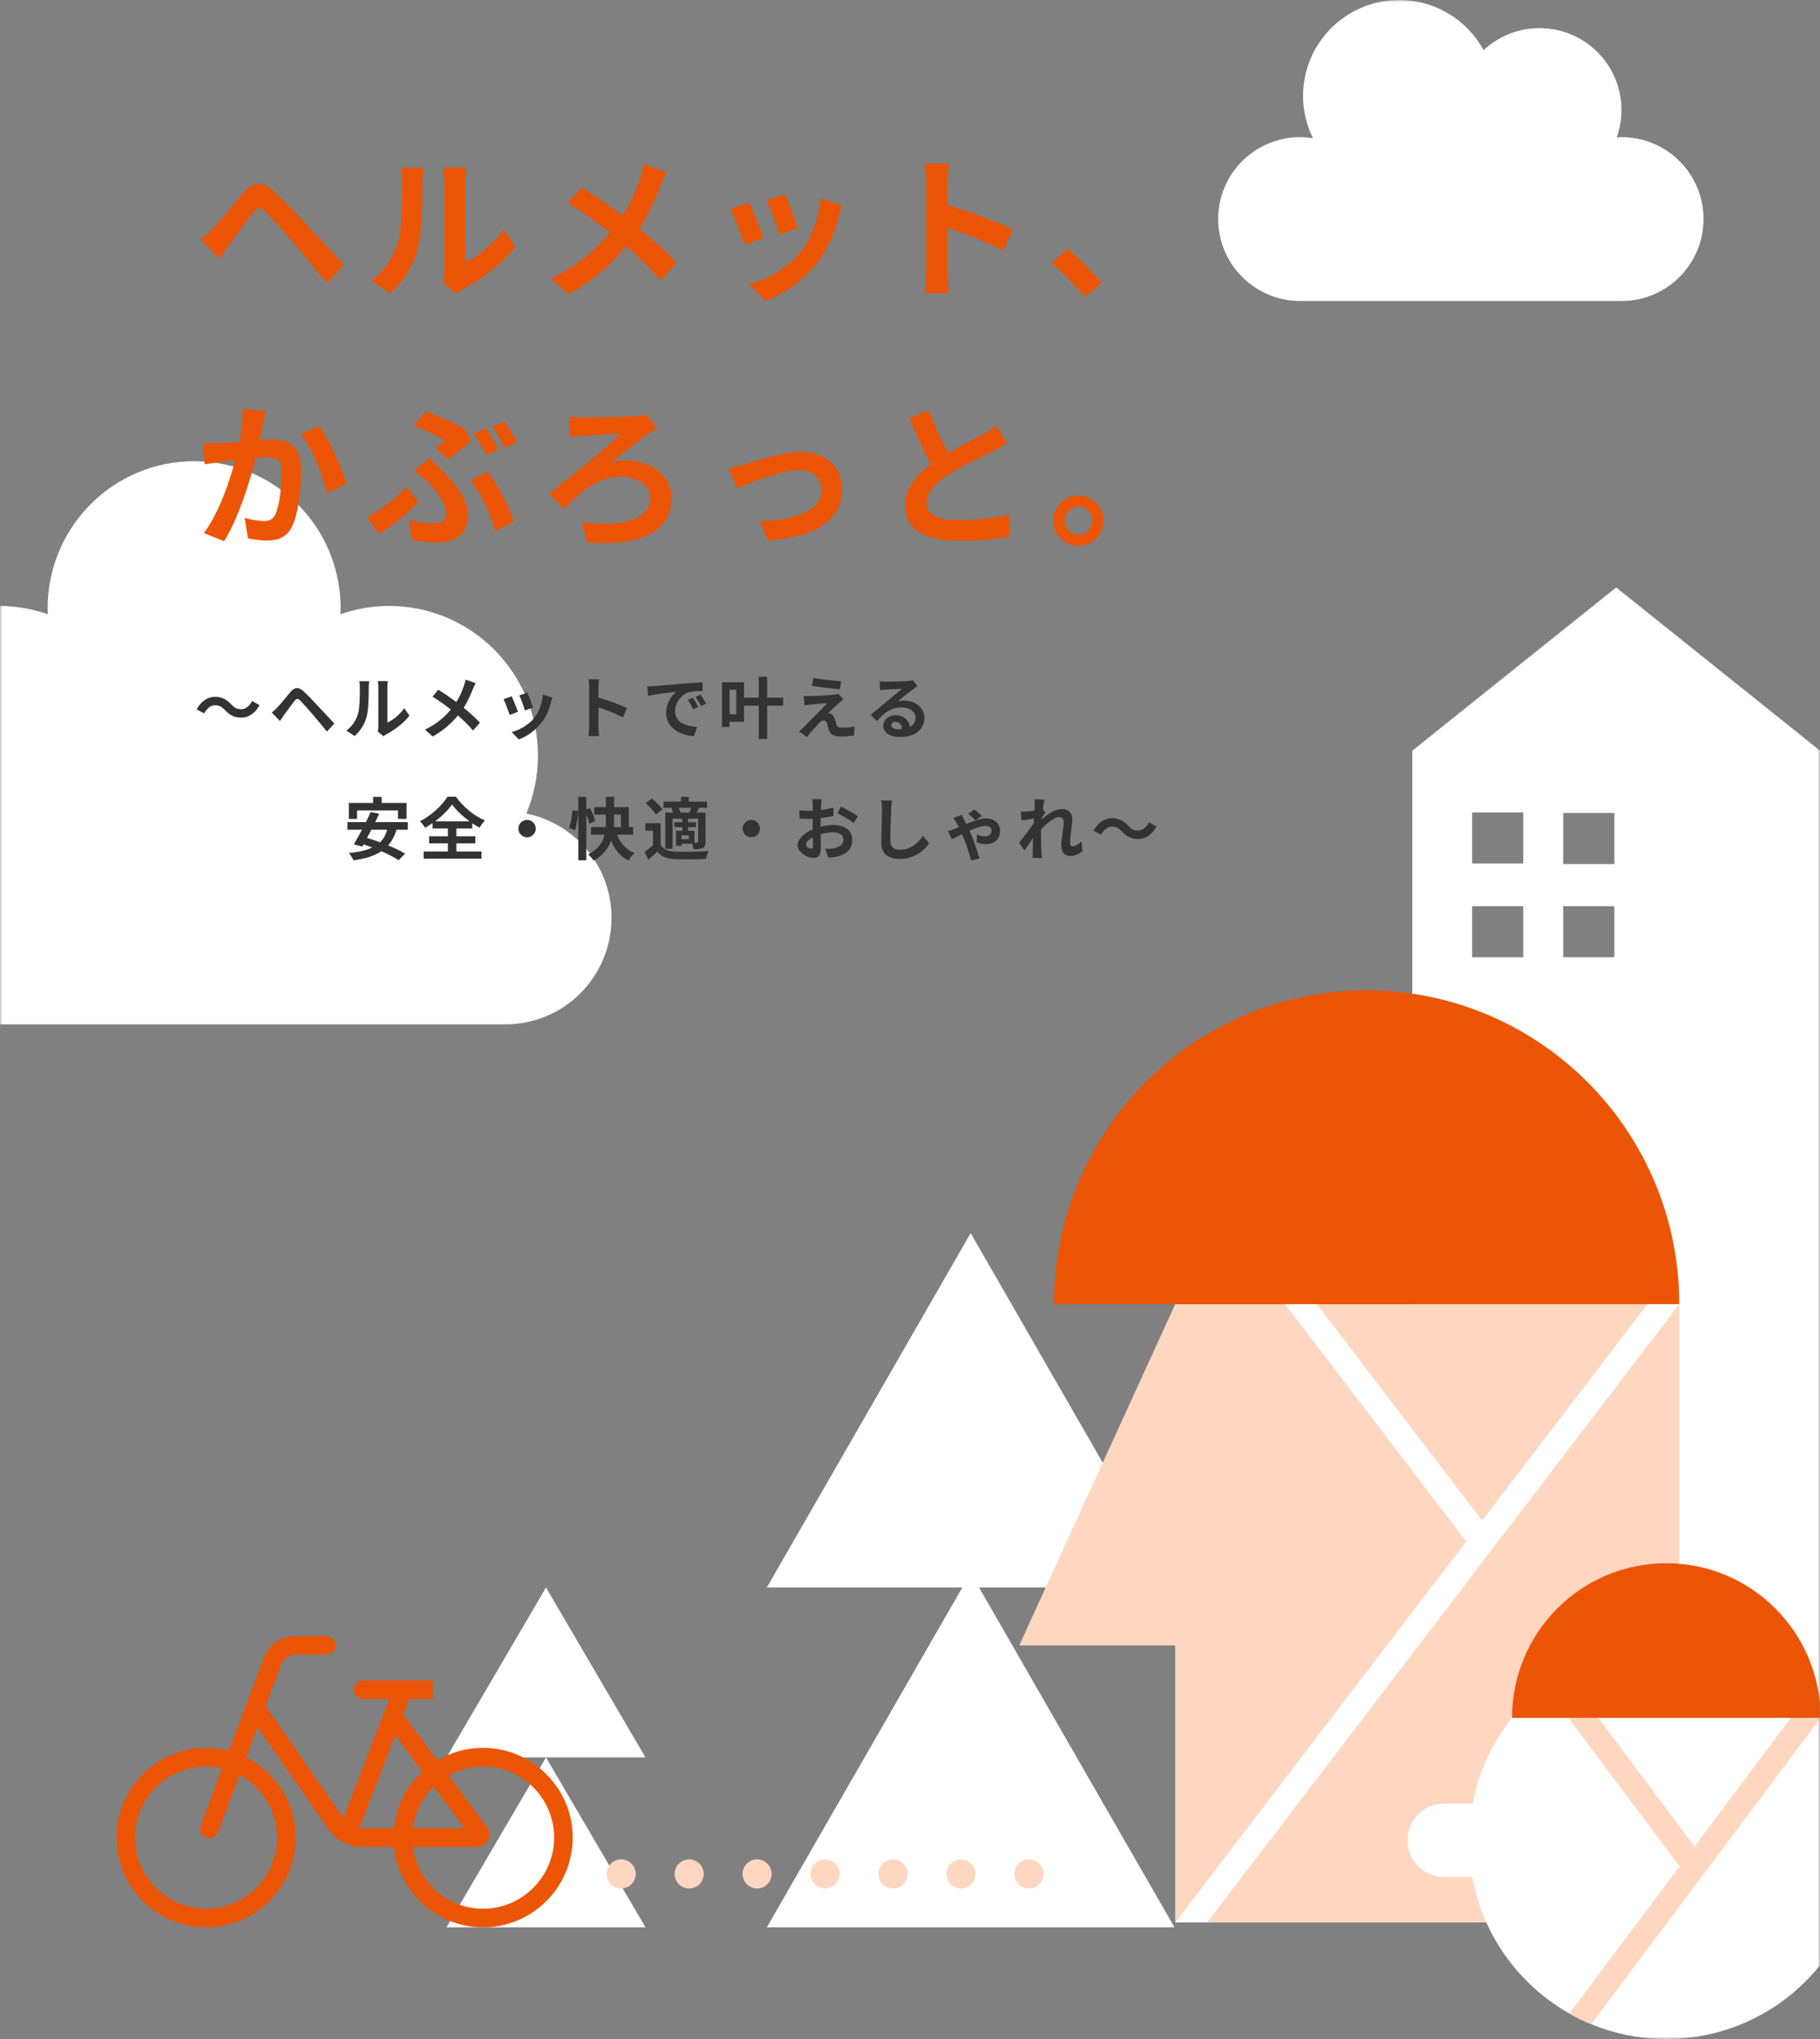
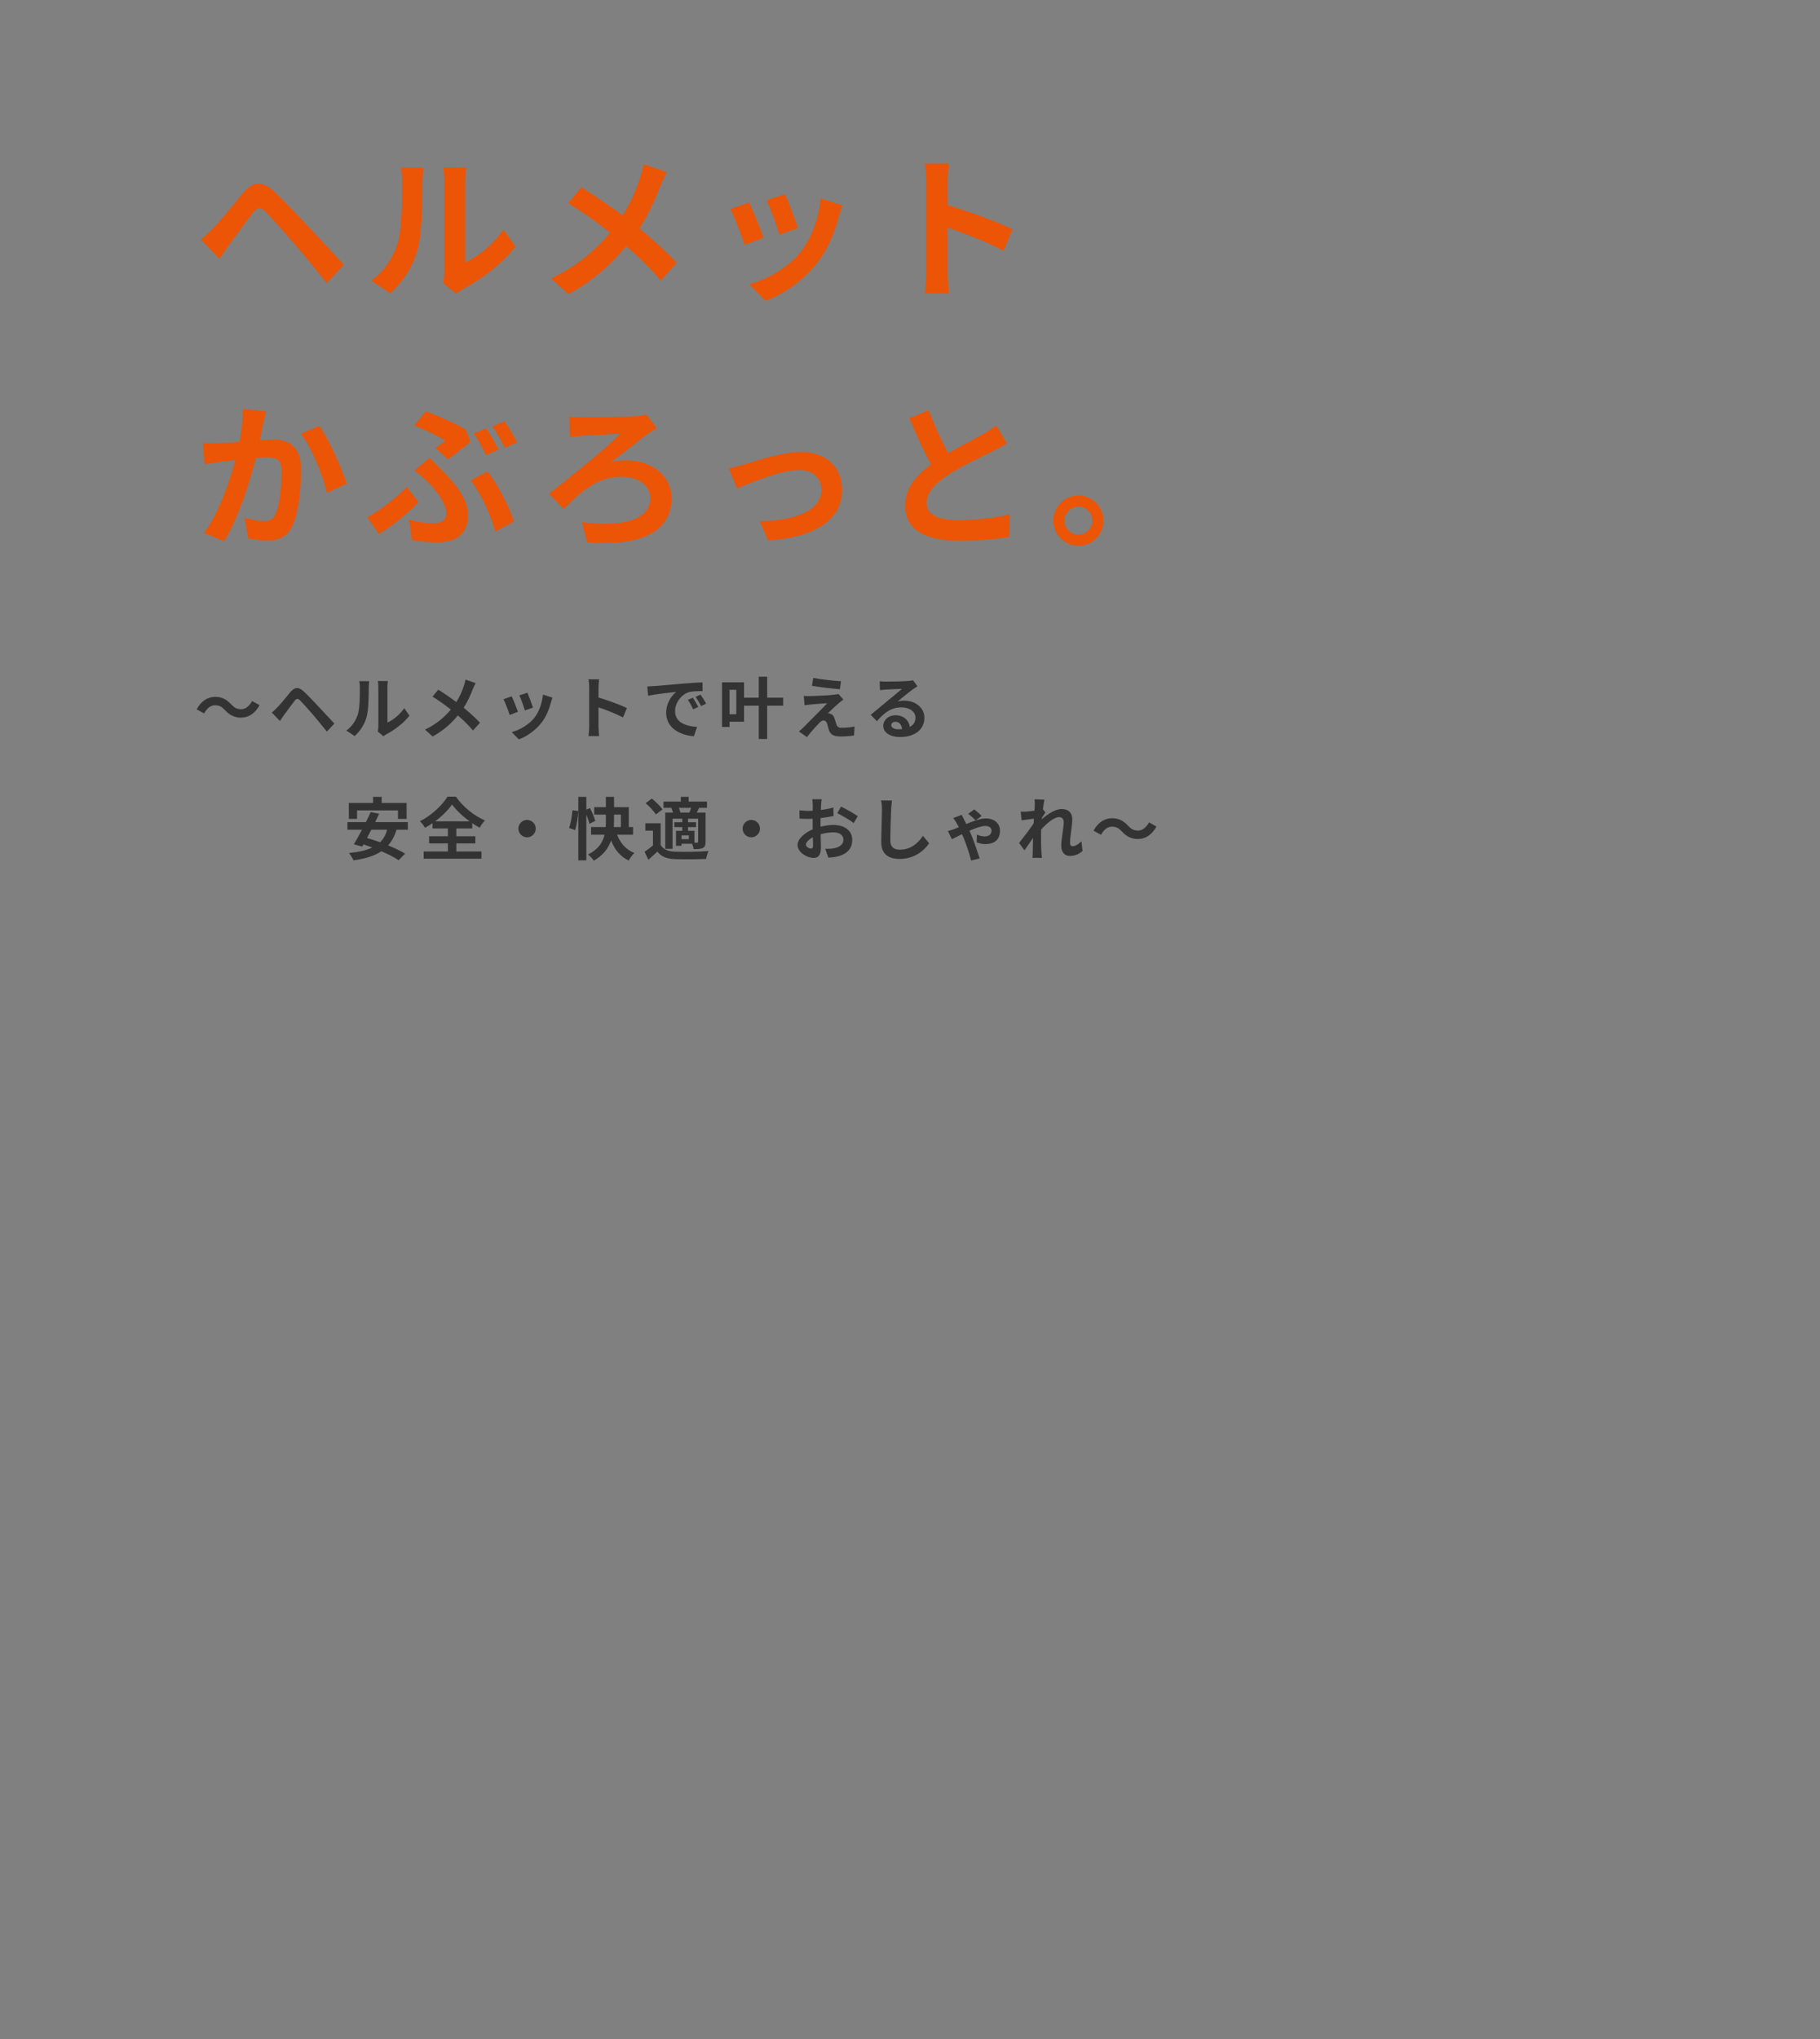
<svg xmlns="http://www.w3.org/2000/svg" width="375" height="420" viewBox="0 0 375 420" fill="none">
  <rect x="0" y="0" width="375" height="420" fill="#808080" stroke="none" />
  <mask id="mask0_210_4645" style="mask-type:alpha" maskUnits="userSpaceOnUse" x="0" y="0" width="375" height="420">
-     <rect width="375" height="420" fill="#D9D9D9" />
-   </mask>
+     </mask>
  <g mask="url(#mask0_210_4645)">
    <path d="M112.5 362L92 397H133L112.5 362Z" fill="white" />
    <path d="M112.5 327L92 362H133L112.5 327Z" fill="white" />
    <path d="M200 324L158 397H242L200 324Z" fill="white" />
    <path d="M200 254L158 327H242L200 254Z" fill="white" />
    <path d="M333 121L291 154.621L291 396H375V154.621L333 121ZM313.859 197.177H303.327V186.664H313.859V197.177ZM313.859 177.863H303.327V167.351H313.859V177.863ZM332.623 197.177H322.09V186.664H332.623V197.177ZM332.623 177.976H322.09V167.464H332.623V177.976Z" fill="white" />
    <path d="M128 388.998C127.803 388.998 127.606 388.98 127.409 388.946C127.22 388.903 127.031 388.843 126.851 388.775C126.671 388.697 126.491 388.604 126.337 388.492C126.166 388.39 126.02 388.26 125.874 388.123C125.317 387.567 125 386.786 125 385.998C125 385.81 125.017 385.613 125.06 385.415C125.094 385.226 125.154 385.039 125.231 384.85C125.3 384.67 125.394 384.499 125.506 384.335C125.609 384.173 125.737 384.018 125.874 383.882C126.011 383.744 126.166 383.615 126.329 383.504C126.491 383.402 126.671 383.307 126.851 383.23C127.031 383.153 127.22 383.103 127.409 383.059C127.794 382.982 128.197 382.982 128.583 383.059C128.771 383.103 128.96 383.153 129.149 383.23C129.329 383.307 129.5 383.402 129.663 383.504C129.826 383.616 129.98 383.744 130.117 383.882C130.674 384.438 131 385.21 131 385.998C131 386.787 130.674 387.567 130.117 388.123C129.56 388.68 128.789 388.998 128 388.998Z" fill="#FFD6C0" />
    <path d="M142 388.998C141.803 388.998 141.606 388.98 141.409 388.946C141.22 388.903 141.031 388.843 140.851 388.775C140.671 388.697 140.491 388.604 140.337 388.492C140.166 388.39 140.02 388.26 139.874 388.123C139.317 387.567 139 386.786 139 385.998C139 385.81 139.017 385.613 139.06 385.415C139.094 385.226 139.154 385.039 139.231 384.85C139.3 384.67 139.394 384.499 139.506 384.335C139.609 384.173 139.737 384.018 139.874 383.882C140.011 383.744 140.166 383.615 140.329 383.504C140.491 383.402 140.671 383.307 140.851 383.23C141.031 383.153 141.22 383.103 141.409 383.059C141.794 382.982 142.197 382.982 142.583 383.059C142.771 383.103 142.96 383.153 143.149 383.23C143.329 383.307 143.5 383.402 143.663 383.504C143.826 383.616 143.98 383.744 144.117 383.882C144.674 384.438 145 385.21 145 385.998C145 386.787 144.674 387.567 144.117 388.123C143.56 388.68 142.789 388.998 142 388.998Z" fill="#FFD6C0" />
    <path d="M156 388.998C155.803 388.998 155.606 388.98 155.409 388.946C155.22 388.903 155.031 388.843 154.851 388.775C154.671 388.697 154.491 388.604 154.337 388.492C154.166 388.39 154.02 388.26 153.874 388.123C153.317 387.567 153 386.786 153 385.998C153 385.81 153.017 385.613 153.06 385.415C153.094 385.226 153.154 385.039 153.231 384.85C153.3 384.67 153.394 384.499 153.506 384.335C153.609 384.173 153.737 384.018 153.874 383.882C154.011 383.744 154.166 383.615 154.329 383.504C154.491 383.402 154.671 383.307 154.851 383.23C155.031 383.153 155.22 383.103 155.409 383.059C155.794 382.982 156.197 382.982 156.583 383.059C156.771 383.103 156.96 383.153 157.149 383.23C157.329 383.307 157.5 383.402 157.663 383.504C157.826 383.616 157.98 383.744 158.117 383.882C158.674 384.438 159 385.21 159 385.998C159 386.787 158.674 387.567 158.117 388.123C157.56 388.68 156.789 388.998 156 388.998Z" fill="#FFD6C0" />
    <path d="M170 388.998C169.803 388.998 169.606 388.98 169.409 388.946C169.22 388.903 169.031 388.843 168.851 388.775C168.671 388.697 168.491 388.604 168.337 388.492C168.166 388.39 168.02 388.26 167.874 388.123C167.317 387.567 167 386.786 167 385.998C167 385.81 167.017 385.613 167.06 385.415C167.094 385.226 167.154 385.039 167.231 384.85C167.3 384.67 167.394 384.499 167.506 384.335C167.609 384.173 167.737 384.018 167.874 383.882C168.011 383.744 168.166 383.615 168.329 383.504C168.491 383.402 168.671 383.307 168.851 383.23C169.031 383.153 169.22 383.103 169.409 383.059C169.794 382.982 170.197 382.982 170.583 383.059C170.771 383.103 170.96 383.153 171.149 383.23C171.329 383.307 171.5 383.402 171.663 383.504C171.826 383.616 171.98 383.744 172.117 383.882C172.674 384.438 173 385.21 173 385.998C173 386.787 172.674 387.567 172.117 388.123C171.56 388.68 170.789 388.998 170 388.998Z" fill="#FFD6C0" />
    <path d="M184 388.998C183.803 388.998 183.606 388.98 183.409 388.946C183.22 388.903 183.031 388.843 182.851 388.775C182.671 388.697 182.491 388.604 182.337 388.492C182.166 388.39 182.02 388.26 181.874 388.123C181.317 387.567 181 386.786 181 385.998C181 385.81 181.017 385.613 181.06 385.415C181.094 385.226 181.154 385.039 181.231 384.85C181.3 384.67 181.394 384.499 181.506 384.335C181.609 384.173 181.737 384.018 181.874 383.882C182.011 383.744 182.166 383.615 182.329 383.504C182.491 383.402 182.671 383.307 182.851 383.23C183.031 383.153 183.22 383.103 183.409 383.059C183.794 382.982 184.197 382.982 184.583 383.059C184.771 383.103 184.96 383.153 185.149 383.23C185.329 383.307 185.5 383.402 185.663 383.504C185.826 383.616 185.98 383.744 186.117 383.882C186.674 384.438 187 385.21 187 385.998C187 386.787 186.674 387.567 186.117 388.123C185.56 388.68 184.789 388.998 184 388.998Z" fill="#FFD6C0" />
    <path d="M198 388.998C197.803 388.998 197.606 388.98 197.409 388.946C197.22 388.903 197.031 388.843 196.851 388.775C196.671 388.697 196.491 388.604 196.337 388.492C196.166 388.39 196.02 388.26 195.874 388.123C195.317 387.567 195 386.786 195 385.998C195 385.81 195.017 385.613 195.06 385.415C195.094 385.226 195.154 385.039 195.231 384.85C195.3 384.67 195.394 384.499 195.506 384.335C195.609 384.173 195.737 384.018 195.874 383.882C196.011 383.744 196.166 383.615 196.329 383.504C196.491 383.402 196.671 383.307 196.851 383.23C197.031 383.153 197.22 383.103 197.409 383.059C197.794 382.982 198.197 382.982 198.583 383.059C198.771 383.103 198.96 383.153 199.149 383.23C199.329 383.307 199.5 383.402 199.663 383.504C199.826 383.616 199.98 383.744 200.117 383.882C200.674 384.438 201 385.21 201 385.998C201 386.787 200.674 387.567 200.117 388.123C199.56 388.68 198.789 388.998 198 388.998Z" fill="#FFD6C0" />
    <path d="M212 388.998C211.803 388.998 211.606 388.98 211.409 388.946C211.22 388.903 211.031 388.843 210.851 388.775C210.671 388.697 210.491 388.604 210.337 388.492C210.166 388.39 210.02 388.26 209.874 388.123C209.317 387.567 209 386.786 209 385.998C209 385.81 209.017 385.613 209.06 385.415C209.094 385.226 209.154 385.039 209.231 384.85C209.3 384.67 209.394 384.499 209.506 384.335C209.609 384.173 209.737 384.018 209.874 383.882C210.011 383.744 210.166 383.615 210.329 383.504C210.491 383.402 210.671 383.307 210.851 383.23C211.031 383.153 211.22 383.103 211.409 383.059C211.794 382.982 212.197 382.982 212.583 383.059C212.771 383.103 212.96 383.153 213.149 383.23C213.329 383.307 213.5 383.402 213.663 383.504C213.826 383.616 213.98 383.744 214.117 383.882C214.674 384.438 215 385.21 215 385.998C215 386.787 214.674 387.567 214.117 388.123C213.56 388.68 212.789 388.998 212 388.998Z" fill="#FFD6C0" />
    <path d="M100.028 360.034C96.402 359.939 93.004 360.901 90.113 362.629L83.074 353.165L84.307 349.97H89.159V346.138H74.833C73.776 346.138 72.92 346.996 72.92 348.054C72.92 349.112 73.776 349.97 74.833 349.97H80.204L70.748 374.462L54.707 351.415L57.913 342.9C58.381 341.656 59.57 340.832 60.897 340.832H67.231C68.287 340.832 69.144 339.975 69.144 338.916C69.144 337.858 68.287 337 67.231 337H60.897C57.977 337 55.362 338.811 54.331 341.548L47.146 360.634C44.938 360.053 42.572 359.869 40.124 360.175C31.484 361.253 24.682 368.441 24.05 377.138C23.226 388.474 32.677 397.872 44.017 396.936C52.855 396.205 60.031 389.09 60.84 380.247C61.566 372.308 57.242 365.275 50.725 361.992L53.069 355.765L67.761 376.875C69.311 379.101 71.853 380.43 74.564 380.43H81.181C82.141 389.726 90.009 396.999 99.541 396.999C110.112 396.999 118.636 388.055 117.963 377.326C117.369 367.863 109.493 360.279 100.027 360.033L100.028 360.034ZM57.092 378.514C57.092 387.146 49.601 394.058 40.786 393.074C34.074 392.324 28.669 386.911 27.92 380.189C26.936 371.363 33.839 363.86 42.459 363.86C43.603 363.86 44.716 363.997 45.785 364.246L41.343 376.045C40.971 377.035 41.469 378.141 42.459 378.514C43.447 378.888 44.551 378.388 44.924 377.397L49.366 365.6C53.96 368.074 57.092 372.934 57.092 378.514ZM74.038 376.566L81.443 357.388L87.046 364.922C83.824 367.895 81.656 371.998 81.181 376.598H74.564C74.387 376.598 74.211 376.586 74.038 376.566ZM89.347 368.016L95.73 376.598H85.038C85.476 373.252 87.043 370.259 89.347 368.016ZM100.908 393.105C92.887 393.838 86.035 388.044 85.037 380.431H98.27C100.369 380.431 101.57 378.035 100.316 376.35L92.413 365.723C94.524 364.539 96.954 363.861 99.541 363.861C107.922 363.861 114.68 370.954 114.144 379.46C113.694 386.59 108.012 392.455 100.908 393.105Z" fill="#EB5505" />
    <path d="M242.146 396H346V268.637H242.146L210 338.935H242.146V396Z" fill="#FFD6C0" />
    <path d="M346 268.637H217.163C217.163 232.939 246.004 204 281.581 204C317.158 204 346 232.939 346 268.637Z" fill="#EB5505" />
-     <path d="M339.422 268.637L242.146 396H248.723L346 268.637H339.422Z" fill="white" />
+     <path d="M339.422 268.637H248.723L346 268.637H339.422Z" fill="white" />
    <path d="M271.345 268.637L308.672 317.509H302.095L264.768 268.637H271.345Z" fill="white" />
    <path d="M343.335 420C365.794 420 384 401.759 384 379.257C384 356.756 365.794 338.515 343.335 338.515C320.876 338.515 302.67 356.756 302.67 379.257C302.67 401.759 320.876 420 343.335 420Z" fill="white" />
    <path d="M297.549 371.501H308.194V386.627H297.549C293.38 386.627 290 383.241 290 379.064C290 374.886 293.38 371.501 297.549 371.501Z" fill="white" />
    <path d="M375.122 353.848H311.548C311.548 336.259 325.779 322 343.335 322C360.891 322 375.122 336.259 375.122 353.848Z" fill="#EB5505" />
    <path d="M327.852 416.934L352.202 384.436L375.117 353.855C375.117 353.855 375.113 353.85 375.111 353.848H368.993L349.138 380.346L329.283 353.848H323.153L346.073 384.437L323.364 414.744C324.808 415.561 326.305 416.296 327.852 416.935L327.852 416.934Z" fill="#FFD6C0" />
-     <path d="M-24.168 211C-36.226 211 -46 201.183 -46 189.076C-46 178.439 -38.457 169.577 -28.449 167.578C-29.988 163.904 -30.842 159.868 -30.842 155.632C-30.842 138.611 -17.103 124.814 -0.154 124.814C3.363 124.814 6.728 125.438 9.873 126.53C9.857 126.125 9.812 125.727 9.812 125.317C9.812 108.573 23.328 95 40 95C56.672 95 70.188 108.573 70.188 125.315C70.188 125.725 70.143 126.123 70.126 126.529C73.272 125.435 76.637 124.812 80.154 124.812C97.103 124.812 110.842 138.609 110.842 155.63C110.842 159.866 109.988 163.902 108.449 167.576C118.455 169.575 126 178.437 126 189.074C126 201.183 116.225 210.999 104.168 210.999L-24.168 211Z" fill="white" />
    <path d="M267.901 62C258.567 62 251 54.444 251 45.123C251 35.802 258.567 28.246 267.901 28.246C268.798 28.246 269.671 28.336 270.53 28.47C269.237 25.842 268.49 22.897 268.49 19.771C268.49 8.852 277.355 0 288.29 0C295.801 0 302.336 4.178 305.691 10.332C308.71 7.523 312.747 5.791 317.199 5.791C326.532 5.791 334.099 13.347 334.099 22.668C334.099 24.644 333.741 26.534 333.117 28.295C333.444 28.277 333.768 28.246 334.099 28.246C343.433 28.246 351 35.802 351 45.123C351 54.444 343.433 62 334.099 62H267.901Z" fill="white" />
  </g>
  <path d="M231.17 171.282C230.568 170.652 230.064 170.274 229.084 170.274C228.188 170.274 227.39 170.96 226.858 171.954L225.318 171.114C226.256 169.378 227.628 168.538 229.126 168.538C230.456 168.538 231.478 169.042 232.43 170.078C233.032 170.722 233.55 171.086 234.516 171.086C235.412 171.086 236.21 170.4 236.742 169.406L238.282 170.246C237.344 171.982 235.972 172.822 234.474 172.822C233.144 172.822 232.122 172.318 231.17 171.282Z" fill="#333333" />
  <path d="M213.208 165.906C213.208 165.5 213.222 165.08 213.152 164.646L215.196 164.716C215.112 165.108 214.986 165.822 214.888 166.69L215.406 167.362C215.21 167.614 214.93 168.076 214.692 168.44C214.678 168.538 214.678 168.636 214.664 168.748C215.77 167.782 217.38 166.648 218.738 166.648C220.25 166.648 220.936 167.544 220.936 168.72C220.936 170.176 220.474 172.234 220.474 173.676C220.474 174.04 220.656 174.306 221.006 174.306C221.524 174.306 222.182 173.942 222.826 173.298L223.05 175.272C222.406 175.874 221.552 176.308 220.418 176.308C219.368 176.308 218.668 175.552 218.668 174.194C218.668 172.682 219.172 170.624 219.172 169.35C219.172 168.664 218.808 168.314 218.22 168.314C217.184 168.314 215.672 169.602 214.524 170.862C214.51 171.254 214.496 171.632 214.496 171.996C214.496 173.144 214.496 174.32 214.58 175.636C214.594 175.888 214.636 176.392 214.678 176.714H212.746C212.774 176.392 212.788 175.902 212.788 175.678C212.816 174.586 212.83 173.774 212.844 172.598C212.256 173.48 211.57 174.502 211.08 175.16L209.974 173.634C210.772 172.654 212.172 170.806 212.97 169.63C212.998 169.308 213.026 168.972 213.04 168.636C212.354 168.72 211.276 168.86 210.492 168.972L210.31 167.18C210.716 167.194 211.038 167.194 211.528 167.166C211.934 167.138 212.55 167.068 213.152 166.984C213.18 166.452 213.208 166.06 213.208 165.906Z" fill="#333333" />
  <path d="M201.014 168.986C200.594 168.552 199.992 168.006 199.488 167.642L200.72 166.732C201.126 166.998 201.924 167.698 202.26 168.076L201.014 168.986ZM198.144 167.838C198.284 168.09 198.466 168.454 198.564 168.664C198.718 168.944 198.9 169.322 199.096 169.728C200.566 169.126 202.036 168.58 203.086 168.58C205.116 168.58 206.04 169.84 206.04 171.072C206.04 172.794 205.088 173.872 202.988 173.872C202.386 173.872 201.644 173.676 201.238 173.522L201.28 171.912C201.784 172.136 202.4 172.29 202.862 172.29C203.828 172.29 204.304 171.8 204.304 171.072C204.304 170.61 203.884 170.134 203.016 170.134C202.218 170.134 200.972 170.582 199.754 171.114C199.88 171.408 200.006 171.688 200.104 171.926C200.636 173.158 201.462 175.58 201.854 176.826L200.09 177.246C199.754 175.846 199.082 173.9 198.564 172.612C198.452 172.36 198.34 172.094 198.214 171.828C197.29 172.276 196.492 172.696 196.114 172.864L195.316 171.17C195.848 171.044 196.366 170.876 196.562 170.792C196.884 170.666 197.206 170.526 197.556 170.386C197.374 170.036 197.206 169.714 197.066 169.476C196.912 169.21 196.66 168.804 196.408 168.51L198.144 167.838Z" fill="#333333" />
  <path d="M183.794 164.898C183.71 165.486 183.64 166.2 183.612 166.76C183.556 168.272 183.444 171.408 183.444 173.144C183.444 174.558 184.284 175.02 185.376 175.02C187.686 175.02 189.156 173.69 190.164 172.164L191.438 173.704C190.542 175.048 188.554 176.924 185.362 176.924C183.066 176.924 181.582 175.916 181.582 173.522C181.582 171.646 181.722 167.964 181.722 166.76C181.722 166.102 181.666 165.43 181.54 164.87L183.794 164.898Z" fill="#333333" />
  <path d="M169.304 164.633C169.262 164.885 169.206 165.487 169.178 165.851C169.164 166.159 169.15 166.495 169.136 166.845C170.06 166.733 170.984 166.551 171.712 166.341L171.754 168.077C170.956 168.259 169.99 168.399 169.08 168.511C169.066 168.931 169.066 169.365 169.066 169.771C169.066 169.939 169.066 170.107 169.066 170.289C170.018 170.051 170.984 169.925 171.754 169.925C173.91 169.925 175.604 171.045 175.604 172.977C175.604 174.629 174.736 175.875 172.51 176.435C171.866 176.575 171.25 176.617 170.676 176.659L170.032 174.853C170.662 174.853 171.264 174.839 171.754 174.755C172.888 174.545 173.784 173.985 173.784 172.963C173.784 172.011 172.944 171.451 171.726 171.451C170.858 171.451 169.948 171.591 169.094 171.843C169.122 172.949 169.15 174.041 169.15 174.517C169.15 176.253 168.534 176.715 167.61 176.715C166.252 176.715 164.334 175.539 164.334 174.055C164.334 172.837 165.734 171.563 167.456 170.821C167.442 170.485 167.442 170.149 167.442 169.827C167.442 169.435 167.442 169.043 167.442 168.651C167.176 168.665 166.924 168.679 166.7 168.679C165.762 168.679 165.216 168.665 164.74 168.609L164.712 166.915C165.538 167.013 166.14 167.027 166.644 167.027C166.896 167.027 167.176 167.013 167.456 166.999C167.47 166.509 167.47 166.103 167.47 165.865C167.47 165.571 167.414 164.885 167.372 164.633H169.304ZM173.294 166.145C174.372 166.663 175.996 167.587 176.738 168.119L175.898 169.547C175.226 168.973 173.392 167.923 172.524 167.503L173.294 166.145ZM166.056 173.985C166.056 174.419 166.714 174.797 167.078 174.797C167.33 174.797 167.526 174.685 167.526 174.209C167.526 173.859 167.512 173.215 167.484 172.459C166.63 172.921 166.056 173.495 166.056 173.985Z" fill="#333333" />
  <path d="M154.8 168.889C155.78 168.889 156.592 169.701 156.592 170.681C156.592 171.661 155.78 172.473 154.8 172.473C153.82 172.473 153.008 171.661 153.008 170.681C153.008 169.701 153.82 168.889 154.8 168.889Z" fill="#333333" />
  <path d="M140.184 167.377H142.046C142.172 167.083 142.298 166.719 142.41 166.397H139.848C140.016 166.719 140.142 167.083 140.184 167.377ZM143.852 173.355V168.637H141.766V169.365H143.418V170.373H141.766V171.143H143.082V173.579C143.334 173.579 143.544 173.579 143.642 173.579C143.796 173.565 143.852 173.523 143.852 173.355ZM141.934 172.851V172.081H140.422V172.851H141.934ZM138.322 166.453L138.56 166.397H136.712V165.109H140.282V164.143H141.892V165.109H145.672V166.397H144.062C143.88 166.761 143.712 167.083 143.558 167.377H145.378V173.383C145.378 174.055 145.266 174.419 144.818 174.671C144.356 174.895 143.768 174.909 142.928 174.909C142.886 174.587 142.746 174.139 142.606 173.789H140.422V174.223H139.288V171.143H140.576V170.373H138.938V169.365H140.576V168.637H138.574V174.853H137.076V167.377H138.672C138.588 167.069 138.462 166.733 138.322 166.453ZM136.502 166.719L135.13 167.769C134.738 167.083 133.814 166.117 133.03 165.445L134.304 164.493C135.088 165.123 136.054 166.047 136.502 166.719ZM136.124 169.575V174.041C136.67 174.979 137.65 175.371 139.078 175.427C140.758 175.497 144.062 175.455 145.994 175.301C145.798 175.693 145.56 176.463 145.476 176.925C143.74 177.009 140.772 177.037 139.064 176.967C137.398 176.897 136.278 176.491 135.438 175.413C134.878 175.959 134.304 176.491 133.59 177.093L132.806 175.441C133.352 175.091 133.982 174.629 134.542 174.153V171.101H132.974V169.575H136.124Z" fill="#333333" />
  <path d="M118.512 170.989L117.266 170.555C117.602 169.617 117.854 168.063 117.952 166.901L119.142 167.055C119.086 168.273 118.834 169.911 118.512 170.989ZM122.656 169.099L121.438 169.673C121.326 169.169 121.088 168.455 120.808 167.783V177.205H119.156V164.143H120.808V166.775L121.564 166.453C121.998 167.293 122.474 168.413 122.656 169.099ZM126.52 167.797V169.085C126.52 169.505 126.506 169.925 126.478 170.359H127.934V167.797H126.52ZM130.44 171.941H127.136C127.822 173.663 128.97 175.035 130.72 175.693C130.328 176.043 129.796 176.771 129.544 177.261C127.794 176.435 126.674 175.021 125.904 173.145C125.344 174.713 124.28 176.183 122.348 177.289C122.124 176.925 121.536 176.309 121.172 176.001C123.3 174.965 124.196 173.481 124.574 171.941H121.788V170.359H124.798C124.84 169.911 124.84 169.491 124.84 169.071V167.797H122.432V166.257H124.84V164.143H126.52V166.257H129.558V170.359H130.44V171.941Z" fill="#333333" />
  <path d="M108.6 168.889C109.58 168.889 110.392 169.701 110.392 170.681C110.392 171.661 109.58 172.473 108.6 172.473C107.62 172.473 106.808 171.661 106.808 170.681C106.808 169.701 107.62 168.889 108.6 168.889Z" fill="#333333" />
  <path d="M89.644 169.183H96.756C95.3 168.119 93.956 166.845 93.144 165.711C92.346 166.845 91.1 168.105 89.644 169.183ZM94.026 173.719V175.385H99.206V176.883H87.292V175.385H92.29V173.719H88.412V172.263H92.29V170.653H89.126V169.547C88.622 169.897 88.104 170.219 87.572 170.513C87.362 170.121 86.9 169.519 86.522 169.169C88.916 167.965 91.17 165.809 92.206 164.101H93.928C95.426 166.229 97.708 168.063 99.92 169.001C99.486 169.449 99.122 169.981 98.814 170.499C98.31 170.219 97.806 169.911 97.302 169.561V170.653H94.026V172.263H97.946V173.719H94.026Z" fill="#333333" />
  <path d="M73.572 166.929V168.679H71.878V165.389H76.876V164.143H78.64V165.389H83.778V168.679H82V166.929H73.572ZM79.774 170.905H76.512C76.218 171.493 75.91 172.067 75.616 172.613C76.47 172.851 77.38 173.159 78.304 173.495C78.99 172.823 79.48 171.983 79.774 170.905ZM84.03 170.905H81.706C81.3 172.235 80.726 173.285 79.97 174.139C81.328 174.699 82.588 175.287 83.47 175.833L82.14 177.191C81.286 176.617 79.998 175.959 78.584 175.343C77.1 176.337 75.196 176.883 72.844 177.219C72.69 176.827 72.214 176.071 71.892 175.707C73.852 175.511 75.448 175.175 76.708 174.573C76.092 174.349 75.49 174.125 74.902 173.929L74.636 174.391L72.9 173.915C73.404 173.103 73.992 172.039 74.594 170.905H71.584V169.337H75.392C75.756 168.623 76.092 167.909 76.372 167.265L78.122 167.629C77.87 168.175 77.59 168.749 77.296 169.337H84.03V170.905Z" fill="#333333" />
  <path d="M183.636 149.348C183.636 149.866 184.21 150.216 185.05 150.216C185.344 150.216 185.61 150.202 185.862 150.174C185.778 149.264 185.26 148.676 184.504 148.676C183.972 148.676 183.636 148.998 183.636 149.348ZM181.256 140.332C181.648 140.388 182.138 140.402 182.53 140.402C183.272 140.402 186.268 140.346 187.066 140.276C187.64 140.22 187.962 140.178 188.13 140.122L189.04 141.368C188.718 141.578 188.382 141.774 188.06 142.012C187.304 142.544 185.834 143.776 184.952 144.476C185.414 144.364 185.834 144.322 186.282 144.322C188.662 144.322 190.468 145.806 190.468 147.85C190.468 150.062 188.788 151.812 185.4 151.812C183.454 151.812 181.984 150.916 181.984 149.516C181.984 148.382 183.006 147.332 184.49 147.332C186.226 147.332 187.276 148.396 187.472 149.726C188.242 149.32 188.634 148.676 188.634 147.822C188.634 146.562 187.374 145.708 185.722 145.708C183.58 145.708 182.18 146.842 180.682 148.55L179.408 147.234C180.402 146.436 182.096 145.008 182.922 144.322C183.706 143.678 185.162 142.502 185.848 141.9C185.134 141.914 183.202 141.998 182.46 142.04C182.082 142.068 181.634 142.11 181.312 142.152L181.256 140.332Z" fill="#333333" />
  <path d="M167.568 139.646C169.136 139.94 171.824 140.234 173.28 140.332L173.056 141.97C171.586 141.858 168.968 141.55 167.302 141.27L167.568 139.646ZM173.77 144.098C173.406 144.35 173.112 144.602 172.86 144.812C172.216 145.358 170.914 146.562 170.578 146.926C170.704 146.912 170.956 146.968 171.11 147.024C171.516 147.15 171.768 147.458 171.95 147.976C172.076 148.354 172.23 148.886 172.356 149.25C172.482 149.684 172.79 149.908 173.336 149.908C174.414 149.908 175.38 149.796 176.08 149.656L175.968 151.49C175.394 151.602 173.952 151.7 173.224 151.7C171.894 151.7 171.18 151.406 170.83 150.496C170.69 150.076 170.522 149.418 170.424 149.068C170.27 148.578 169.962 148.396 169.682 148.396C169.388 148.396 169.094 148.62 168.758 148.956C168.282 149.446 167.232 150.594 166.266 151.826L164.614 150.664C164.866 150.454 165.202 150.16 165.58 149.796C166.294 149.068 169.164 146.212 170.438 144.868C169.458 144.896 167.778 145.05 166.98 145.12C166.49 145.162 166.07 145.232 165.776 145.274L165.608 143.342C165.93 143.37 166.434 143.398 166.952 143.384C167.61 143.384 170.788 143.244 171.95 143.09C172.216 143.062 172.594 142.992 172.748 142.936L173.77 144.098Z" fill="#333333" />
  <path d="M151.706 147.123V142.083H150.32V147.123H151.706ZM161.366 143.707V145.359H158.076V152.219H156.34V145.359H153.302V148.663H150.32V149.741H148.766V140.543H153.302V143.707H156.34V139.395H158.076V143.707H161.366Z" fill="#333333" />
  <path d="M133.366 141.397C133.926 141.383 134.472 141.355 134.738 141.327C135.914 141.229 138.224 141.019 140.786 140.809C142.228 140.683 143.754 140.599 144.748 140.557L144.762 142.349C144.006 142.363 142.802 142.363 142.06 142.545C140.366 142.993 139.092 144.799 139.092 146.465C139.092 148.775 141.248 149.601 143.628 149.727L142.97 151.645C140.03 151.449 137.258 149.881 137.258 146.843C137.258 144.827 138.392 143.231 139.344 142.517C138.028 142.657 135.172 142.965 133.548 143.315L133.366 141.397ZM142.76 143.721C143.11 144.225 143.614 145.079 143.88 145.625L142.816 146.101C142.466 145.331 142.172 144.785 141.724 144.155L142.76 143.721ZM144.328 143.077C144.678 143.567 145.21 144.393 145.504 144.939L144.454 145.443C144.076 144.687 143.754 144.169 143.306 143.553L144.328 143.077Z" fill="#333333" />
  <path d="M121.396 149.657V141.607C121.396 141.117 121.354 140.417 121.256 139.927H123.44C123.384 140.417 123.314 141.033 123.314 141.607V143.679C125.19 144.225 127.878 145.219 129.166 145.849L128.368 147.781C126.926 147.025 124.826 146.213 123.314 145.695V149.657C123.314 150.063 123.384 151.043 123.44 151.617H121.256C121.34 151.057 121.396 150.217 121.396 149.657Z" fill="#333333" />
  <path d="M108.67 142.685C108.936 143.287 109.622 145.107 109.818 145.751L108.138 146.339C107.97 145.653 107.354 143.959 107.004 143.231L108.67 142.685ZM113.836 143.707C113.668 144.155 113.584 144.449 113.5 144.729C113.136 146.143 112.548 147.599 111.596 148.831C110.294 150.511 108.544 151.687 106.906 152.303L105.436 150.805C106.976 150.399 108.922 149.335 110.084 147.879C111.036 146.689 111.708 144.827 111.876 143.077L113.836 143.707ZM105.422 143.427C105.772 144.141 106.444 145.835 106.724 146.619L105.016 147.263C104.778 146.507 104.078 144.645 103.742 144.029L105.422 143.427Z" fill="#333333" />
  <path d="M98.002 140.71C97.82 141.032 97.554 141.648 97.414 141.97C96.994 143.076 96.364 144.49 95.538 145.778C96.77 146.786 97.946 147.864 98.898 148.872L97.456 150.468C96.476 149.32 95.468 148.34 94.348 147.374C93.116 148.858 91.506 150.412 89.14 151.7L87.572 150.286C89.854 149.18 91.506 147.822 92.892 146.156C91.884 145.358 90.54 144.364 89.112 143.496L90.302 142.068C91.422 142.754 92.892 143.762 94.026 144.602C94.74 143.482 95.216 142.376 95.58 141.27C95.706 140.906 95.86 140.346 95.916 139.982L98.002 140.71Z" fill="#333333" />
  <path d="M77.842 150.693C77.898 150.427 77.954 150.035 77.954 149.657V141.495C77.954 140.865 77.856 140.333 77.842 140.291H79.928C79.914 140.333 79.83 140.879 79.83 141.509V148.831C80.964 148.341 82.35 147.235 83.288 145.877L84.366 147.417C83.204 148.929 81.188 150.441 79.62 151.239C79.312 151.407 79.144 151.547 79.018 151.659L77.842 150.693ZM71.36 150.483C72.592 149.615 73.348 148.327 73.74 147.137C74.132 145.933 74.146 143.287 74.146 141.593C74.146 141.033 74.104 140.655 74.02 140.305H76.078C76.064 140.375 75.98 140.991 75.98 141.579C75.98 143.231 75.938 146.185 75.56 147.599C75.14 149.181 74.258 150.553 73.068 151.617L71.36 150.483Z" fill="#333333" />
  <path d="M56.002 146.772C56.422 146.436 56.73 146.142 57.15 145.708C57.794 145.064 58.886 143.692 59.838 142.544C60.678 141.564 61.504 141.41 62.596 142.432C63.534 143.314 64.598 144.434 65.438 145.344C66.39 146.352 67.818 147.892 68.896 149.04L67.356 150.692C66.404 149.53 65.228 148.088 64.402 147.122C63.576 146.156 62.344 144.798 61.84 144.28C61.378 143.832 61.084 143.86 60.692 144.364C60.132 145.064 59.152 146.45 58.578 147.206C58.27 147.654 57.934 148.144 57.682 148.508L56.002 146.772Z" fill="#333333" />
  <path d="M46.37 146.282C45.768 145.652 45.264 145.274 44.284 145.274C43.388 145.274 42.59 145.96 42.058 146.954L40.518 146.114C41.456 144.378 42.828 143.538 44.326 143.538C45.656 143.538 46.678 144.042 47.63 145.078C48.232 145.722 48.75 146.086 49.716 146.086C50.612 146.086 51.41 145.4 51.942 144.406L53.482 145.246C52.544 146.982 51.172 147.822 49.674 147.822C48.344 147.822 47.322 147.318 46.37 146.282Z" fill="#333333" />
  <path d="M222.176 102.064C225.056 102.064 227.36 104.4 227.36 107.248C227.36 110.096 225.056 112.432 222.176 112.432C219.36 112.432 217.024 110.096 217.024 107.248C217.024 104.4 219.36 102.064 222.176 102.064ZM222.176 110.128C223.776 110.128 225.056 108.848 225.056 107.248C225.056 105.648 223.776 104.368 222.176 104.368C220.64 104.368 219.328 105.648 219.328 107.248C219.328 108.848 220.64 110.128 222.176 110.128Z" fill="#EB5505" />
  <path d="M191.36 84.496C192.576 87.824 194.08 90.896 195.36 93.36C197.984 91.824 200.768 90.448 202.272 89.584C203.488 88.88 204.416 88.336 205.248 87.632L207.456 91.344C206.496 91.92 205.472 92.464 204.288 93.072C202.304 94.064 198.272 95.92 195.36 97.808C192.704 99.568 190.912 101.392 190.912 103.632C190.912 105.936 193.12 107.152 197.568 107.152C200.864 107.152 205.184 106.672 208.032 105.968L207.968 110.576C205.248 111.056 201.856 111.376 197.696 111.376C191.328 111.376 186.496 109.616 186.496 104.112C186.496 100.592 188.736 97.936 191.808 95.664C190.336 92.944 188.8 89.52 187.36 86.128L191.36 84.496Z" fill="#EB5505" />
  <path d="M150.176 96.465C151.136 96.272 152.608 95.888 153.568 95.6C155.744 94.928 161.184 93.105 165.056 93.105C170.112 93.105 173.504 96.112 173.504 100.944C173.504 106.736 168.416 110.672 158.24 111.312L156.544 107.376C163.872 107.184 169.248 105.232 169.248 100.88C169.248 98.481 167.456 96.817 164.672 96.817C160.96 96.817 154.56 99.472 151.84 100.624L150.176 96.465Z" fill="#EB5505" />
  <path d="M117.344 85.841C117.856 85.905 118.88 85.969 119.936 85.969C121.664 85.969 128.8 85.873 130.88 85.745C131.616 85.681 132.576 85.553 133.184 85.393L135.328 88.209C134.752 88.529 134.016 89.009 133.568 89.297C131.712 90.673 128.64 93.137 125.856 95.249C126.912 94.929 128.096 94.833 128.896 94.833C134.528 94.833 138.368 98.161 138.368 102.641C138.368 108.977 132.832 112.689 120.992 111.729L119.872 107.569C128.736 108.721 133.984 106.833 133.984 102.609C133.984 100.081 131.648 98.193 128 98.193C123.04 98.193 119.552 101.361 116.128 104.849L113.12 101.681C117.376 98.417 125.28 91.985 127.808 89.361C126.048 89.425 121.6 89.649 120.064 89.745C119.264 89.809 118.112 89.905 117.408 90.033L117.344 85.841Z" fill="#EB5505" />
  <path d="M89.728 92.273C90.496 91.761 91.296 91.153 91.744 90.801C90.336 89.873 87.744 88.561 85.344 87.665L87.712 84.721C90.368 85.713 93.792 87.185 95.968 88.529L96.928 91.025C96.064 91.729 93.6 93.713 92.288 94.609L89.728 92.273ZM84.288 107.025C86.016 107.537 87.68 107.793 89.216 107.793C90.848 107.793 91.968 107.217 91.968 105.713C91.968 103.761 89.76 100.881 88.32 99.441C87.52 98.673 86.432 97.713 85.376 96.913L88.512 94.321C89.44 95.249 90.272 96.049 91.104 96.913C94.528 100.337 96.416 103.217 96.416 106.161C96.416 110.449 93.376 111.729 90.048 111.729C88.288 111.729 86.432 111.537 84.864 111.249L84.288 107.025ZM102.016 109.489C101.216 106.289 99.104 101.617 96.96 98.961L100.416 97.105C102.432 99.569 104.928 104.433 105.888 107.409L102.016 109.489ZM86.208 103.409C84.416 105.329 81.504 107.921 78.08 110.001L75.648 106.577C78.4 105.073 81.888 102.353 83.808 100.305L86.208 103.409ZM100.16 88.241C100.992 89.425 102.112 91.441 102.72 92.625L100.16 93.745C99.488 92.433 98.496 90.513 97.632 89.265L100.16 88.241ZM103.968 86.801C104.8 87.985 105.984 90.033 106.56 91.153L104 92.241C103.36 90.897 102.304 89.041 101.44 87.825L103.968 86.801Z" fill="#EB5505" />
  <path d="M54.784 84.72C54.592 85.552 54.368 86.576 54.208 87.376C53.984 88.336 53.76 89.52 53.536 90.672C54.592 90.608 55.552 90.544 56.224 90.544C59.616 90.544 62.016 92.048 62.016 96.656C62.016 100.432 61.568 105.616 60.192 108.4C59.136 110.64 57.344 111.344 54.944 111.344C53.696 111.344 52.192 111.12 51.104 110.896L50.4 106.672C51.648 107.024 53.472 107.344 54.336 107.344C55.392 107.344 56.224 107.024 56.736 105.968C57.6 104.144 58.016 100.272 58.016 97.104C58.016 94.544 56.928 94.192 54.912 94.192C54.4 94.192 53.6 94.256 52.704 94.32C51.488 99.184 49.12 106.768 46.176 111.472L42.016 109.808C45.12 105.616 47.328 99.152 48.48 94.768C47.328 94.896 46.336 95.024 45.728 95.088C44.832 95.248 43.136 95.472 42.176 95.632L41.792 91.28C42.944 91.376 44.032 91.312 45.216 91.28C46.208 91.248 47.712 91.152 49.344 91.024C49.792 88.592 50.048 86.256 50.016 84.24L54.784 84.72ZM65.792 87.728C67.776 90.48 70.464 96.592 71.424 99.632L67.36 101.52C66.528 97.968 64.256 92.176 61.984 89.36L65.792 87.728Z" fill="#EB5505" />
-   <path d="M223.535 61.209C221.583 58.809 218.863 56.057 216.655 54.137L219.983 51.257C222.255 53.113 225.359 56.281 226.959 58.265L223.535 61.209Z" fill="#EB5505" />
  <path d="M190.848 55.928V37.529C190.848 36.408 190.752 34.809 190.528 33.688H195.52C195.392 34.809 195.232 36.217 195.232 37.529V42.264C199.52 43.513 205.664 45.785 208.608 47.224L206.784 51.641C203.488 49.913 198.688 48.056 195.232 46.873V55.928C195.232 56.856 195.392 59.096 195.52 60.408H190.528C190.72 59.129 190.848 57.209 190.848 55.928Z" fill="#EB5505" />
  <path d="M161.76 39.992C162.368 41.368 163.936 45.528 164.384 47L160.544 48.344C160.16 46.776 158.752 42.904 157.952 41.24L161.76 39.992ZM173.568 42.328C173.184 43.352 172.992 44.024 172.8 44.664C171.968 47.896 170.624 51.224 168.448 54.04C165.472 57.88 161.472 60.568 157.728 61.976L154.368 58.552C157.888 57.624 162.336 55.192 164.992 51.864C167.168 49.144 168.704 44.888 169.088 40.888L173.568 42.328ZM154.336 41.688C155.136 43.32 156.672 47.192 157.312 48.984L153.408 50.456C152.864 48.728 151.264 44.472 150.496 43.064L154.336 41.688Z" fill="#EB5505" />
  <path d="M137.376 35.48C136.96 36.216 136.352 37.624 136.032 38.36C135.072 40.888 133.632 44.12 131.744 47.064C134.56 49.368 137.248 51.832 139.424 54.136L136.128 57.784C133.888 55.16 131.584 52.92 129.024 50.712C126.208 54.104 122.528 57.656 117.12 60.6L113.536 57.368C118.752 54.84 122.528 51.736 125.696 47.928C123.392 46.104 120.32 43.832 117.056 41.848L119.776 38.584C122.336 40.152 125.696 42.456 128.288 44.376C129.92 41.816 131.008 39.288 131.84 36.76C132.128 35.928 132.48 34.648 132.608 33.816L137.376 35.48Z" fill="#EB5505" />
  <path d="M91.296 58.297C91.424 57.688 91.552 56.792 91.552 55.928V37.273C91.552 35.833 91.328 34.617 91.296 34.52H96.064C96.032 34.617 95.84 35.864 95.84 37.304V54.041C98.432 52.92 101.6 50.392 103.744 47.288L106.208 50.809C103.552 54.264 98.944 57.721 95.36 59.544C94.656 59.928 94.272 60.248 93.984 60.505L91.296 58.297ZM76.48 57.816C79.296 55.833 81.024 52.889 81.92 50.169C82.816 47.416 82.848 41.368 82.848 37.496C82.848 36.217 82.752 35.352 82.56 34.553H87.264C87.232 34.712 87.04 36.12 87.04 37.465C87.04 41.24 86.944 47.992 86.08 51.224C85.12 54.84 83.104 57.977 80.384 60.408L76.48 57.816Z" fill="#EB5505" />
  <path d="M41.376 49.337C42.336 48.569 43.04 47.897 44 46.905C45.472 45.433 47.968 42.297 50.144 39.673C52.064 37.433 53.952 37.081 56.448 39.417C58.592 41.433 61.024 43.993 62.944 46.073C65.12 48.377 68.384 51.897 70.848 54.521L67.328 58.297C65.152 55.641 62.464 52.345 60.576 50.137C58.688 47.929 55.872 44.825 54.72 43.641C53.664 42.617 52.992 42.681 52.096 43.833C50.816 45.433 48.576 48.601 47.264 50.329C46.56 51.353 45.792 52.473 45.216 53.305L41.376 49.337Z" fill="#EB5505" />
</svg>